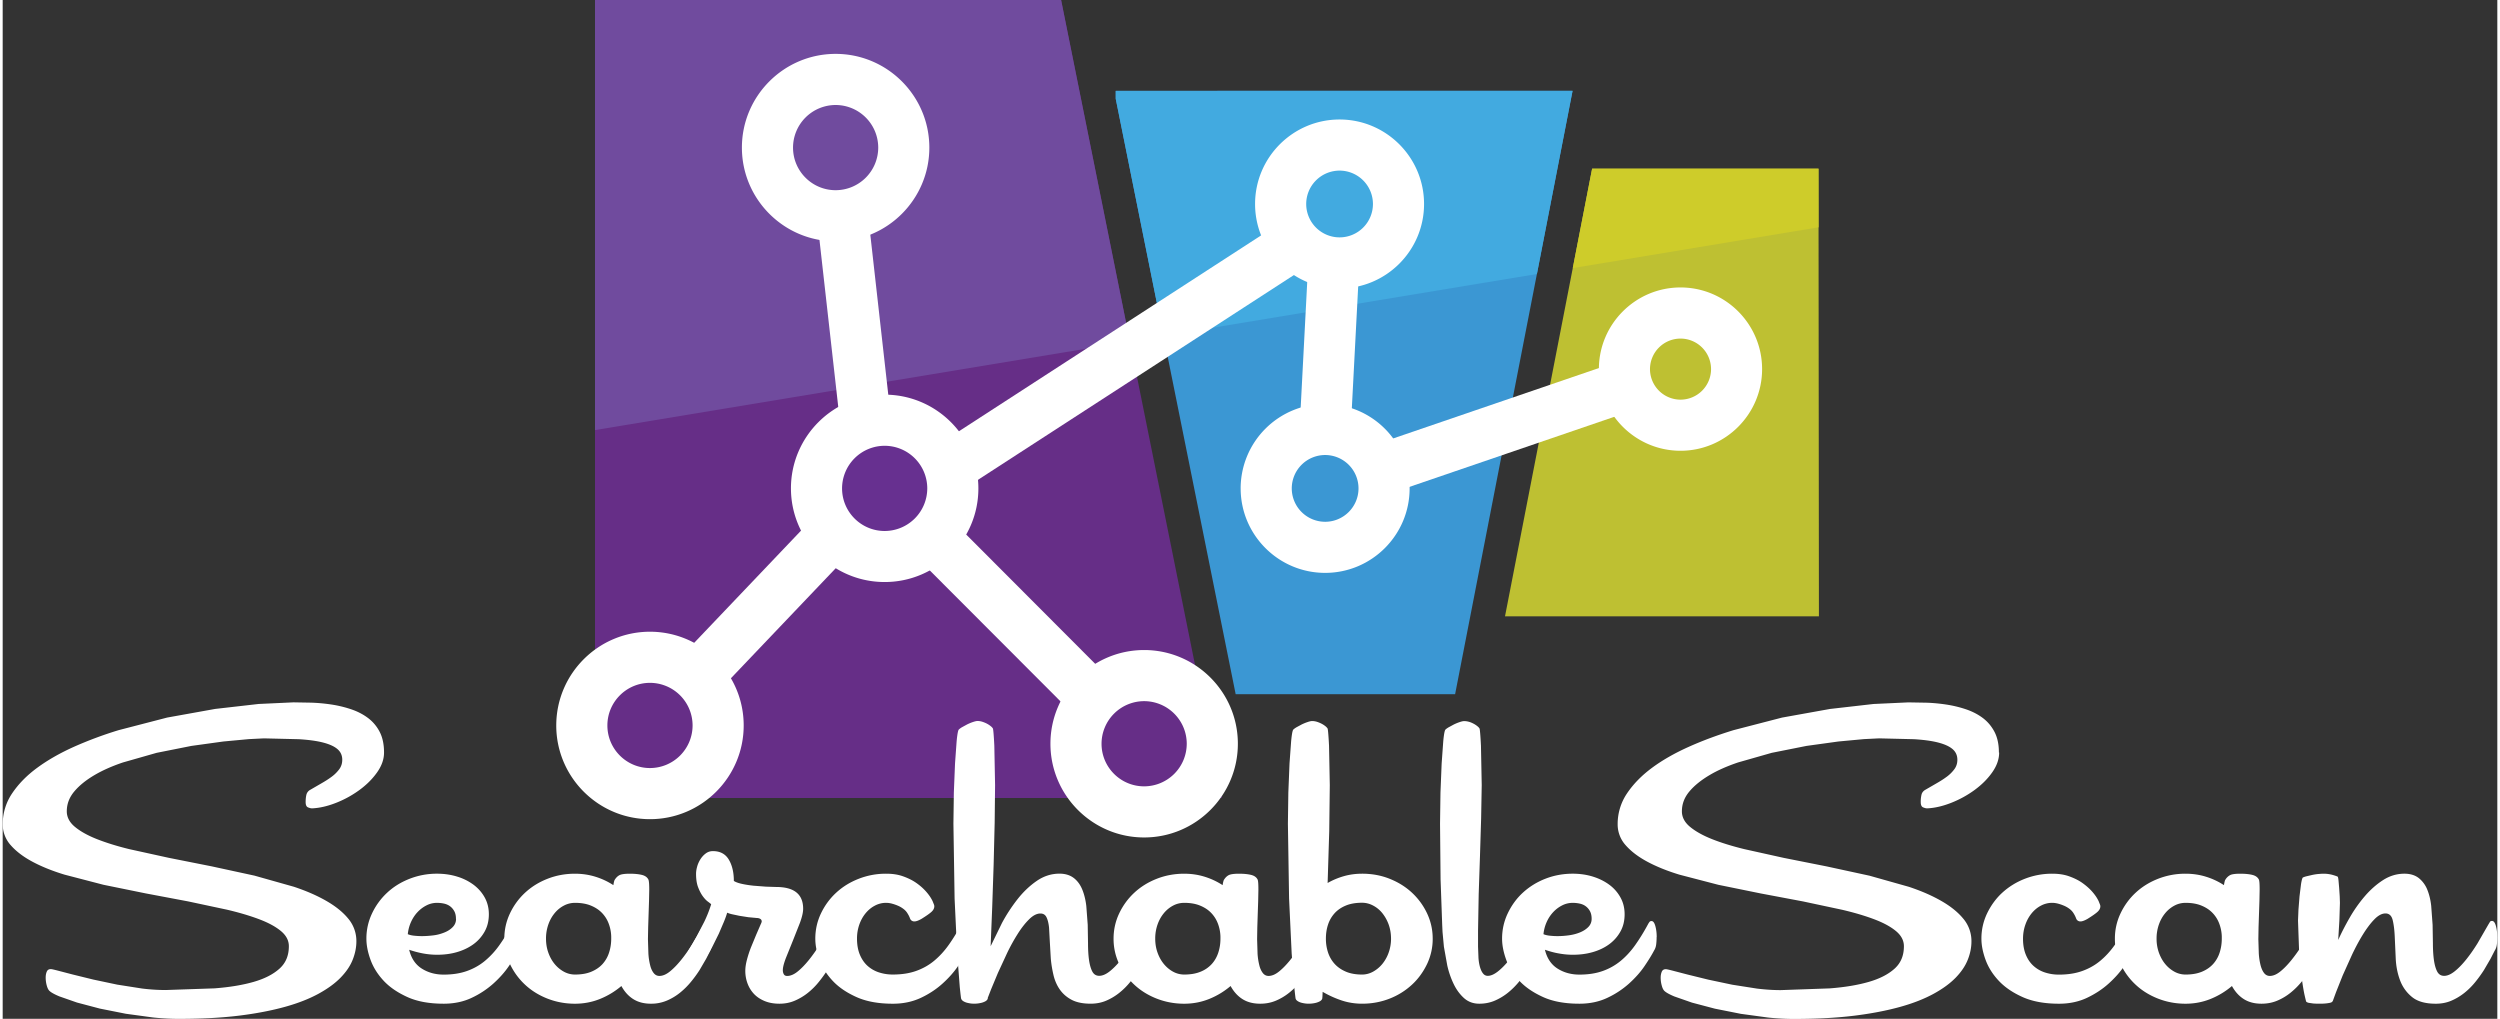
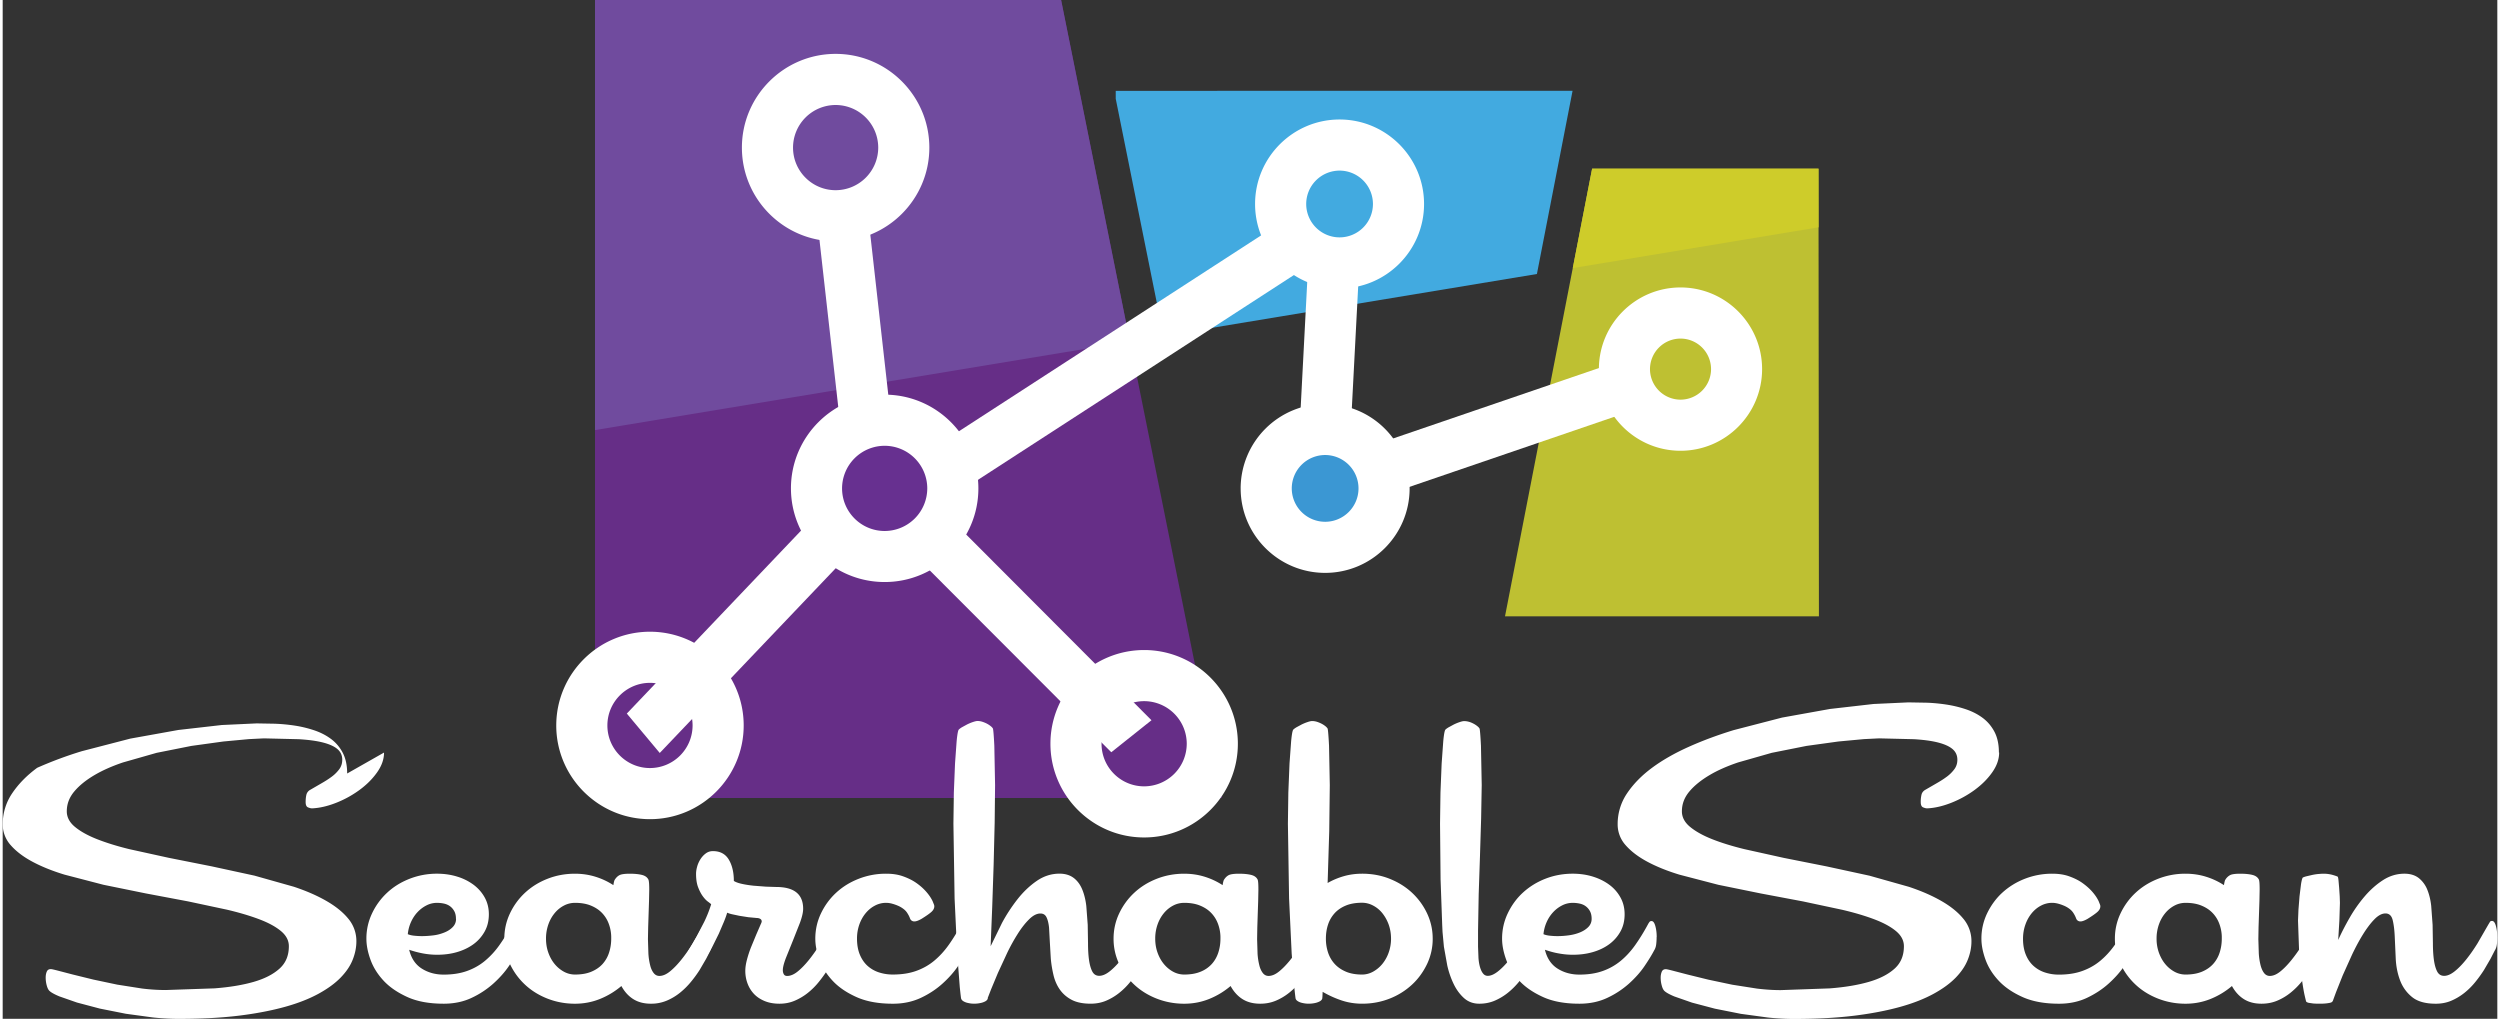
<svg xmlns="http://www.w3.org/2000/svg" width="319" height="130" viewBox="-20.667 0 318.029 129.883">
  <rect x="-20.667" y="0" width="318.029" height="129.883" fill="#333333" stroke="none" />
  <path fill="#662e87" d="M54.845 101.733V0h59.42l20.49 101.733z" />
  <path fill="#bec032" d="M170.856 78.575h40.02l-.053-57.07h-28.86z" />
-   <path fill="#3b97d3" d="M136.52 88.5h27.976l14.973-76.92h-58.24v1.01z" />
  <path fill="#704b9e" d="M54.845 0v54.827L123.03 43.53 114.264 0z" />
  <path fill="#cecc2a" d="M210.823 21.506h-28.86l-2.465 12.67 31.332-5.2z" />
  <path fill="#42aae0" d="M121.23 11.58v1.01l6.088 30.228 47.606-7.887 4.545-23.352z" />
  <path fill="#fff" d="M93.333 60.104l-5.124-45.62H81.65L88.04 71.3l57.71-37.405-1.73 33.19 43.258-14.8-2.107-6.166L151.03 57.8l1.893-36.32z" />
  <circle fill="#673090" cx="91.772" cy="62.262" r="8.688" />
  <path fill="#fff" d="M79.825 62.263c0-6.588 5.36-11.95 11.947-11.95s11.948 5.36 11.948 11.95S98.36 74.2 91.772 74.2s-11.947-5.36-11.947-11.947zm17.38 0a5.44 5.44 0 0 0-5.432-5.432 5.44 5.44 0 0 0-5.431 5.432c0 2.995 2.435 5.43 5.43 5.43a5.44 5.44 0 0 0 5.432-5.43z" />
  <circle fill="#3b97d3" cx="147.927" cy="62.261" r="7.513" />
  <path fill="#fff" d="M137.155 62.263a10.79 10.79 0 0 1 10.771-10.773 10.79 10.79 0 0 1 10.771 10.773c0 5.94-4.832 10.77-10.77 10.77s-10.77-4.832-10.77-10.77zm15.026 0a4.26 4.26 0 0 0-4.255-4.255 4.26 4.26 0 0 0-4.254 4.255 4.26 4.26 0 0 0 4.254 4.256c2.347 0 4.255-1.91 4.255-4.256z" />
  <circle fill="#bec032" cx="193.233" cy="47.055" r="7.151" />
  <path fill="#fff" d="M182.825 47.056c0-5.74 4.67-10.41 10.408-10.41s10.4 4.67 10.4 10.41-4.67 10.41-10.4 10.41-10.408-4.668-10.408-10.41zm14.3 0a3.9 3.9 0 0 0-3.893-3.892 3.9 3.9 0 0 0-3.892 3.892 3.9 3.9 0 0 0 3.892 3.894 3.9 3.9 0 0 0 3.893-3.894z" />
  <circle fill="#42aae0" cx="149.099" cy="26.006" r="7.514" />
  <path fill="#fff" d="M138.995 26.007c0-5.942 4.832-10.773 10.77-10.773s10.772 4.83 10.772 10.773-4.834 10.77-10.772 10.77-10.77-4.83-10.77-10.77zm15.026 0a4.26 4.26 0 0 0-4.256-4.257 4.26 4.26 0 0 0-4.252 4.257 4.26 4.26 0 0 0 4.252 4.255 4.26 4.26 0 0 0 4.256-4.255z" />
  <circle fill="#704b9e" cx="85.52" cy="18.817" r="8.688" />
  <path d="M73.573 18.817c0-6.587 5.36-11.948 11.947-11.948s11.948 5.36 11.948 11.948-5.36 11.947-11.948 11.947-11.947-5.36-11.947-11.947zm17.38 0a5.44 5.44 0 0 0-5.432-5.431 5.44 5.44 0 0 0-5.43 5.431c0 2.996 2.434 5.43 5.43 5.43a5.44 5.44 0 0 0 5.432-5.43zm-7.3 46.16L58.9 90.97l4.2 5.022 24.755-25.988zM95.307 70.5l25.356 25.4 5.125-4.08-25.35-25.407z" fill="#fff" />
-   <circle fill="#662e87" cx="61.853" cy="92.484" r="8.688" />
  <path fill="#fff" d="M49.906 92.485c0-6.588 5.36-11.95 11.947-11.95S73.8 85.897 73.8 92.485s-5.36 11.947-11.948 11.947-11.947-5.36-11.947-11.947zm17.38 0a5.44 5.44 0 0 0-5.432-5.432c-2.996 0-5.43 2.436-5.43 5.432s2.434 5.43 5.43 5.43a5.44 5.44 0 0 0 5.432-5.43z" />
-   <circle fill="#662e87" cx="124.853" cy="94.817" r="8.689" />
  <g fill="#fff">
-     <path d="M112.906 94.817c0-6.586 5.358-11.947 11.946-11.947S136.8 88.23 136.8 94.817s-5.36 11.947-11.948 11.947-11.946-5.36-11.946-11.947zm17.378 0a5.44 5.44 0 0 0-5.432-5.43 5.44 5.44 0 0 0-5.431 5.43c0 2.996 2.435 5.43 5.43 5.43a5.44 5.44 0 0 0 5.432-5.43zM27.95 95.94c0 .863-.3 1.7-.9 2.546s-1.352 1.583-2.255 2.242a13.23 13.23 0 0 1-2.968 1.625c-1.075.423-2.08.652-3.017.7h-.055c-.13 0-.294-.042-.497-.126s-.303-.307-.303-.676.037-.683.1-.948a.99.99 0 0 1 .497-.619l1.403-.812c.476-.27.913-.547 1.307-.84a4.66 4.66 0 0 0 .977-.964c.256-.348.385-.75.385-1.212 0-.552-.202-1-.605-1.35s-1.014-.628-1.83-.84-1.854-.353-3.1-.428l-4.446-.107-1.928.096-3.25.303-4.074.563-4.433.883-4.294 1.225c-1.377.467-2.593 1-3.648 1.624s-1.904 1.303-2.546 2.065-.963 1.6-.963 2.546c0 .734.344 1.4 1.03 1.97s1.625 1.1 2.808 1.567 2.56.896 4.13 1.28L.5 109.358l5.464 1.086 5.464 1.185 5.025 1.418c1.57.523 2.946 1.12 4.13 1.8s2.12 1.428 2.808 2.27a4.43 4.43 0 0 1 1.033 2.89c0 .772-.156 1.55-.468 2.34s-.827 1.552-1.542 2.286-1.652 1.417-2.808 2.05-2.575 1.2-4.253 1.666-3.64.854-5.878 1.13-4.8.413-7.7.413c-1.027 0-2.12-.06-3.276-.18l-3.454-.47-3.317-.66-2.92-.772-2.244-.784c-.616-.258-1.032-.485-1.252-.688-.148-.13-.268-.358-.36-.7a3.79 3.79 0 0 1-.137-1.02c0-.274.045-.523.137-.744s.266-.328.524-.328c.092 0 .386.064.88.192l1.9.495 2.63.647 3.055.646 3.166.497a25.07 25.07 0 0 0 2.987.192L6.35 126c1.917-.147 3.58-.423 4.982-.827s2.5-.97 3.3-1.694 1.184-1.674 1.184-2.85c0-.733-.34-1.378-1.02-1.94s-1.602-1.06-2.767-1.5-2.527-.845-4.087-1.214l-4.97-1.06-5.396-1.018-5.395-1.1-4.97-1.294c-1.56-.475-2.923-1.026-4.088-1.65s-2.087-1.327-2.767-2.105a3.95 3.95 0 0 1-1.015-2.68 6.94 6.94 0 0 1 1.185-3.909c.8-1.192 1.858-2.286 3.208-3.277s2.92-1.886 4.7-2.684a49.92 49.92 0 0 1 5.702-2.12l6.17-1.6 6.115-1.1 5.537-.632 4.45-.207 2.27.04a22.3 22.3 0 0 1 2.534.232c.854.128 1.685.325 2.494.594s1.527.63 2.162 1.1a5.14 5.14 0 0 1 1.515 1.776c.378.72.566 1.6.566 2.645zm17.456 23.512a8.19 8.19 0 0 1-.055.937 1.82 1.82 0 0 1-.276.798c-.274.53-.674 1.18-1.197 1.954s-1.18 1.514-1.97 2.23a11.36 11.36 0 0 1-2.767 1.829c-1.056.505-2.252.758-3.593.758-1.816 0-3.354-.278-4.6-.84s-2.27-1.253-3.042-2.08-1.33-1.72-1.68-2.684-.524-1.858-.524-2.682a7.44 7.44 0 0 1 .717-3.223 8.56 8.56 0 0 1 1.927-2.642c.807-.754 1.762-1.345 2.863-1.776a9.51 9.51 0 0 1 3.497-.648c.917 0 1.776.125 2.573.373a6.8 6.8 0 0 1 2.093 1.045c.596.45 1.07.992 1.418 1.626s.523 1.345.523 2.133c0 .826-.18 1.56-.538 2.2a4.99 4.99 0 0 1-1.445 1.627c-.605.438-1.307.77-2.106 1s-1.637.33-2.518.33a9.76 9.76 0 0 1-1.775-.166 12.44 12.44 0 0 1-1.776-.469c.257 1.08.794 1.88 1.6 2.394s1.748.773 2.794.773c1.12 0 2.106-.153 2.96-.456s1.62-.73 2.298-1.292a10.39 10.39 0 0 0 1.859-2.024c.56-.788 1.097-1.66 1.6-2.617.092-.164.167-.278.22-.342s.14-.096.25-.096c.202 0 .36.2.48.63s.18.894.18 1.408zm-8.287-2.314c0-.385-.07-.706-.208-.963s-.317-.47-.536-.633-.478-.28-.772-.345-.597-.096-.908-.096a2.91 2.91 0 0 0-1.32.316 4.05 4.05 0 0 0-1.143.854c-.34.356-.62.78-.84 1.265s-.358 1.007-.413 1.556c.202.092.463.157.785.192a8.77 8.77 0 0 0 1.032.057c.478 0 .967-.038 1.474-.1s.968-.197 1.4-.373.772-.404 1.046-.688.415-.628.415-1.032z" />
+     <path d="M112.906 94.817c0-6.586 5.358-11.947 11.946-11.947S136.8 88.23 136.8 94.817s-5.36 11.947-11.948 11.947-11.946-5.36-11.946-11.947zm17.378 0a5.44 5.44 0 0 0-5.432-5.43 5.44 5.44 0 0 0-5.431 5.43c0 2.996 2.435 5.43 5.43 5.43a5.44 5.44 0 0 0 5.432-5.43zM27.95 95.94c0 .863-.3 1.7-.9 2.546s-1.352 1.583-2.255 2.242a13.23 13.23 0 0 1-2.968 1.625c-1.075.423-2.08.652-3.017.7h-.055c-.13 0-.294-.042-.497-.126s-.303-.307-.303-.676.037-.683.1-.948a.99.99 0 0 1 .497-.619l1.403-.812c.476-.27.913-.547 1.307-.84a4.66 4.66 0 0 0 .977-.964c.256-.348.385-.75.385-1.212 0-.552-.202-1-.605-1.35s-1.014-.628-1.83-.84-1.854-.353-3.1-.428l-4.446-.107-1.928.096-3.25.303-4.074.563-4.433.883-4.294 1.225c-1.377.467-2.593 1-3.648 1.624s-1.904 1.303-2.546 2.065-.963 1.6-.963 2.546c0 .734.344 1.4 1.03 1.97s1.625 1.1 2.808 1.567 2.56.896 4.13 1.28L.5 109.358l5.464 1.086 5.464 1.185 5.025 1.418c1.57.523 2.946 1.12 4.13 1.8s2.12 1.428 2.808 2.27a4.43 4.43 0 0 1 1.033 2.89c0 .772-.156 1.55-.468 2.34s-.827 1.552-1.542 2.286-1.652 1.417-2.808 2.05-2.575 1.2-4.253 1.666-3.64.854-5.878 1.13-4.8.413-7.7.413c-1.027 0-2.12-.06-3.276-.18l-3.454-.47-3.317-.66-2.92-.772-2.244-.784c-.616-.258-1.032-.485-1.252-.688-.148-.13-.268-.358-.36-.7a3.79 3.79 0 0 1-.137-1.02c0-.274.045-.523.137-.744s.266-.328.524-.328c.092 0 .386.064.88.192l1.9.495 2.63.647 3.055.646 3.166.497a25.07 25.07 0 0 0 2.987.192L6.35 126c1.917-.147 3.58-.423 4.982-.827s2.5-.97 3.3-1.694 1.184-1.674 1.184-2.85c0-.733-.34-1.378-1.02-1.94s-1.602-1.06-2.767-1.5-2.527-.845-4.087-1.214l-4.97-1.06-5.396-1.018-5.395-1.1-4.97-1.294c-1.56-.475-2.923-1.026-4.088-1.65s-2.087-1.327-2.767-2.105a3.95 3.95 0 0 1-1.015-2.68 6.94 6.94 0 0 1 1.185-3.909c.8-1.192 1.858-2.286 3.208-3.277a49.92 49.92 0 0 1 5.702-2.12l6.17-1.6 6.115-1.1 5.537-.632 4.45-.207 2.27.04a22.3 22.3 0 0 1 2.534.232c.854.128 1.685.325 2.494.594s1.527.63 2.162 1.1a5.14 5.14 0 0 1 1.515 1.776c.378.72.566 1.6.566 2.645zm17.456 23.512a8.19 8.19 0 0 1-.055.937 1.82 1.82 0 0 1-.276.798c-.274.53-.674 1.18-1.197 1.954s-1.18 1.514-1.97 2.23a11.36 11.36 0 0 1-2.767 1.829c-1.056.505-2.252.758-3.593.758-1.816 0-3.354-.278-4.6-.84s-2.27-1.253-3.042-2.08-1.33-1.72-1.68-2.684-.524-1.858-.524-2.682a7.44 7.44 0 0 1 .717-3.223 8.56 8.56 0 0 1 1.927-2.642c.807-.754 1.762-1.345 2.863-1.776a9.51 9.51 0 0 1 3.497-.648c.917 0 1.776.125 2.573.373a6.8 6.8 0 0 1 2.093 1.045c.596.45 1.07.992 1.418 1.626s.523 1.345.523 2.133c0 .826-.18 1.56-.538 2.2a4.99 4.99 0 0 1-1.445 1.627c-.605.438-1.307.77-2.106 1s-1.637.33-2.518.33a9.76 9.76 0 0 1-1.775-.166 12.44 12.44 0 0 1-1.776-.469c.257 1.08.794 1.88 1.6 2.394s1.748.773 2.794.773c1.12 0 2.106-.153 2.96-.456s1.62-.73 2.298-1.292a10.39 10.39 0 0 0 1.859-2.024c.56-.788 1.097-1.66 1.6-2.617.092-.164.167-.278.22-.342s.14-.096.25-.096c.202 0 .36.2.48.63s.18.894.18 1.408zm-8.287-2.314c0-.385-.07-.706-.208-.963s-.317-.47-.536-.633-.478-.28-.772-.345-.597-.096-.908-.096a2.91 2.91 0 0 0-1.32.316 4.05 4.05 0 0 0-1.143.854c-.34.356-.62.78-.84 1.265s-.358 1.007-.413 1.556c.202.092.463.157.785.192a8.77 8.77 0 0 0 1.032.057c.478 0 .967-.038 1.474-.1s.968-.197 1.4-.373.772-.404 1.046-.688.415-.628.415-1.032z" />
    <path d="M69.88 119.452c0 .312-.028.624-.083.937a2.94 2.94 0 0 1-.248.798l-.536 1.045-.826 1.42a15.5 15.5 0 0 1-1.115 1.526 9.54 9.54 0 0 1-1.403 1.389c-.514.413-1.078.748-1.693 1.007a5.14 5.14 0 0 1-1.996.384c-.88 0-1.628-.192-2.245-.578s-1.124-.943-1.526-1.677c-.8.677-1.69 1.225-2.7 1.637s-2.083.62-3.22.62c-1.23 0-2.396-.218-3.497-.648s-2.056-1.024-2.863-1.777-1.45-1.632-1.928-2.64a7.45 7.45 0 0 1-.716-3.222c0-1.14.24-2.213.716-3.223s1.118-1.89 1.928-2.642 1.762-1.345 2.863-1.777 2.266-.647 3.497-.647c.917 0 1.788.13 2.615.387s1.588.615 2.284 1.073c.056-.384.12-.625.193-.716.167-.256.363-.446.593-.563s.664-.18 1.307-.18c.624 0 1.138.052 1.542.152s.68.298.827.592c.073.147.11.577.11 1.293l-.028 1.42-.11 3.386-.028 1.5.056 1.8a8.07 8.07 0 0 0 .22 1.5c.1.432.26.77.454 1.018s.436.37.73.37c.42 0 .867-.187 1.334-.563s.95-.873 1.446-1.487.987-1.312 1.474-2.1l1.39-2.41c.146-.292.303-.438.47-.438.2 0 .37.21.51.63s.206.892.206 1.406zm-13.296-1.723a3.95 3.95 0 0 0-.865-1.361c-.374-.386-.846-.692-1.413-.924s-1.235-.345-2.003-.345a3.02 3.02 0 0 0-1.441.36c-.448.236-.842.563-1.18.978s-.603.894-.794 1.445a5.4 5.4 0 0 0-.289 1.789c0 .623.096 1.21.29 1.76s.457 1.032.794 1.445a4.04 4.04 0 0 0 1.18.992 2.94 2.94 0 0 0 1.441.372c.805 0 1.496-.12 2.07-.36s1.05-.563 1.428-.977a3.97 3.97 0 0 0 .835-1.46c.183-.56.275-1.152.275-1.774v-.276c-.016-.585-.128-1.14-.328-1.665z" />
    <path d="M86.177 119.452a5.4 5.4 0 0 1-.081.937 2.94 2.94 0 0 1-.249.798l-.538 1.045-.826 1.42a17.3 17.3 0 0 1-1.102 1.526 9.04 9.04 0 0 1-1.39 1.389c-.514.413-1.075.748-1.68 1.007s-1.257.384-1.955.384c-.716 0-1.35-.115-1.9-.345s-1.004-.536-1.362-.922a3.91 3.91 0 0 1-.812-1.336c-.184-.504-.276-1.03-.276-1.58 0-.424.07-.896.208-1.42a14.3 14.3 0 0 1 .522-1.595l.648-1.57.577-1.335c.09-.182.137-.313.137-.384 0-.147-.064-.256-.192-.33s-.275-.11-.44-.11l-1.075-.1-1.128-.177-.977-.207a3.53 3.53 0 0 1-.593-.192c-.073.275-.207.652-.4 1.128l-.66 1.542-.825 1.666-.896 1.526c-.293.46-.578.836-.853 1.13s-.515.44-.717.44c-.128 0-.238-.094-.33-.277s-.166-.398-.22-.646a6.93 6.93 0 0 1-.123-.743l-.042-.566c0-.1.115-.352.345-.73l.812-1.403.99-1.913a15.71 15.71 0 0 0 .881-2.23c-.074-.074-.217-.188-.427-.343s-.427-.384-.647-.687-.418-.686-.593-1.143-.26-1.028-.26-1.71c0-.275.046-.577.137-.908s.23-.643.413-.936.408-.54.675-.742.574-.305.923-.305c.917 0 1.592.358 2.022 1.074s.648 1.624.648 2.725c.22.148.56.273 1.02.375s.954.177 1.485.234l1.583.122 1.307.042c2.295 0 3.44.926 3.44 2.78 0 .44-.134 1.028-.4 1.764l-.896 2.27-.895 2.217c-.267.697-.4 1.22-.4 1.57 0 .2.042.375.125.522s.224.22.426.22c.42 0 .867-.187 1.335-.563s.95-.873 1.445-1.487.986-1.313 1.473-2.1l1.39-2.4c.146-.293.303-.438.467-.438.202 0 .373.21.51.63.146.42.213.89.213 1.403z" />
    <path d="M102.67 119.452a8.19 8.19 0 0 1-.055.937 1.82 1.82 0 0 1-.276.798c-.274.53-.674 1.18-1.198 1.954s-1.178 1.514-1.968 2.23-1.7 1.327-2.767 1.83-2.253.758-3.593.758c-1.816 0-3.356-.278-4.616-.84s-2.28-1.253-3.053-2.08-1.337-1.72-1.688-2.684-.525-1.858-.525-2.682c0-1.14.24-2.213.72-3.223s1.125-1.89 1.938-2.642 1.77-1.345 2.873-1.776a9.5 9.5 0 0 1 3.5-.648c.8 0 1.504.1 2.148.33s1.21.505 1.706.854.917.726 1.266 1.127.616.798.8 1.183l.15.375c.046.1.07.195.07.287 0 .256-.125.495-.372.717s-.665.514-1.253.88c-.386.222-.69.33-.908.33a.56.56 0 0 1-.564-.385 3.24 3.24 0 0 0-.318-.634c-.128-.22-.303-.413-.522-.576a3.28 3.28 0 0 0-.715-.413c-.257-.11-.515-.197-.77-.264a3.04 3.04 0 0 0-.716-.097 3.03 3.03 0 0 0-1.445.36c-.45.236-.845.563-1.184.978s-.605.894-.798 1.445a5.37 5.37 0 0 0-.29 1.789c0 .77.12 1.443.358 2.024.24.576.564 1.056.977 1.43a4.02 4.02 0 0 0 1.459.84 5.7 5.7 0 0 0 1.775.275c1.12 0 2.106-.152 2.96-.456s1.62-.73 2.298-1.292 1.3-1.234 1.86-2.024 1.097-1.66 1.6-2.617c.09-.164.165-.278.22-.342s.137-.096.25-.096c.202 0 .36.21.48.63a5.1 5.1 0 0 1 .181 1.409z" />
    <path d="M125.85 120.456c-.055.284-.137.527-.248.73l-.564 1.045a17.14 17.14 0 0 1-.84 1.419c-.33.504-.702 1.014-1.115 1.526a9.04 9.04 0 0 1-1.39 1.389 7.23 7.23 0 0 1-1.679 1.007c-.605.256-1.267.384-1.982.384-.99 0-1.798-.166-2.423-.495s-1.124-.768-1.5-1.3-.648-1.154-.812-1.844a14.83 14.83 0 0 1-.344-2.105l-.123-2.107-.1-1.845c-.055-.538-.162-.976-.318-1.307s-.417-.495-.784-.495c-.46 0-.936.244-1.43.73s-.982 1.105-1.458 1.858a23.91 23.91 0 0 0-1.362 2.465l-1.17 2.53-.867 2.08-.427 1.1v.1c-.055.148-.175.266-.358.357s-.375.157-.577.194a3.62 3.62 0 0 1-.799.082c-.276 0-.523-.028-.744-.082a1.91 1.91 0 0 1-.564-.194c-.175-.092-.29-.21-.344-.357-.02-.02-.08-.514-.18-1.487l-.33-4.295-.33-6.992-.15-9.55.055-3.968.15-3.688.206-2.85c.074-.778.155-1.263.246-1.445.074-.09.215-.202.426-.33l.683-.372a6.23 6.23 0 0 1 .74-.303c.247-.08.434-.125.56-.125.22 0 .44.037.657.11s.42.16.602.26a2.76 2.76 0 0 1 .466.318c.127.1.2.202.247.275.054.202.114.93.177 2.187l.096 5.025-.052 4.778-.132 5.367-.183 5.438-.2 4.956 1.444-2.96a20.94 20.94 0 0 1 1.969-3.016c.733-.937 1.55-1.717 2.45-2.34s1.872-.936 2.918-.936c.752 0 1.362.2 1.832.565s.826.866 1.073 1.472.417 1.3.51 2.08l.18 2.396.04 2.394c0 .78.04 1.474.124 2.077s.22 1.1.413 1.476.49.563.896.563.843-.188 1.322-.563.963-.874 1.458-1.488.985-1.312 1.474-2.09l1.39-2.4c.148-.293.304-.438.468-.438.202 0 .362.21.482.63s.197.893.234 1.406v.1c-.002.314-.03.612-.085.897z" />
    <path d="M147.543 119.452c0 .312-.025.624-.08.937s-.137.575-.247.798l-.538 1.045-.827 1.42c-.32.504-.7 1.014-1.114 1.526a9.6 9.6 0 0 1-1.404 1.389c-.515.412-1.077.748-1.693 1.007s-1.28.384-1.996.384c-.878 0-1.627-.192-2.242-.578s-1.125-.943-1.527-1.677c-.8.677-1.688 1.225-2.698 1.637s-2.082.62-3.22.62c-1.23 0-2.395-.218-3.497-.648s-2.056-1.024-2.863-1.777-1.45-1.632-1.928-2.64a7.46 7.46 0 0 1-.715-3.222c0-1.14.238-2.213.715-3.223s1.12-1.89 1.928-2.642 1.763-1.345 2.863-1.777 2.267-.647 3.497-.647c.917 0 1.79.13 2.615.387s1.587.615 2.286 1.073c.055-.384.12-.625.192-.716.165-.256.362-.446.59-.563s.666-.18 1.31-.18c.625 0 1.137.052 1.54.152s.678.298.827.592c.072.147.1.577.1 1.293l-.027 1.42-.057 1.678-.055 1.708-.025 1.5.055 1.8a8.15 8.15 0 0 0 .221 1.5c.1.432.262.77.454 1.018s.436.37.73.37c.423 0 .868-.187 1.335-.563s.95-.873 1.444-1.487.987-1.312 1.476-2.1l1.39-2.41c.146-.292.304-.438.47-.438.2 0 .37.21.51.63.13.422.2.892.2 1.406zm-13.295-1.723a3.95 3.95 0 0 0-.865-1.361c-.375-.386-.844-.692-1.414-.924s-1.233-.345-2.002-.345c-.513 0-.993.12-1.44.36s-.84.563-1.178.978-.604.894-.795 1.445a5.4 5.4 0 0 0-.289 1.789c0 .623.096 1.21.29 1.76s.458 1.032.795 1.445.73.744 1.178.992a2.94 2.94 0 0 0 1.441.372c.805 0 1.495-.12 2.073-.36a3.87 3.87 0 0 0 1.427-.977c.375-.413.653-.9.836-1.46s.275-1.152.275-1.774v-.276a5.13 5.13 0 0 0-.33-1.665z" />
    <path d="M161.64 119.67a7.45 7.45 0 0 1-.716 3.222c-.478 1-1.122 1.9-1.928 2.64a8.98 8.98 0 0 1-2.849 1.777c-1.093.43-2.263.648-3.5.648-.937 0-1.82-.144-2.656-.428a13.05 13.05 0 0 1-2.382-1.086l-.026.605-.028.275c-.055.147-.174.266-.357.356s-.376.157-.576.195a3.65 3.65 0 0 1-.8.08 3.17 3.17 0 0 1-.743-.08c-.203-.038-.4-.102-.564-.195s-.3-.2-.345-.356c-.02-.02-.077-.515-.18-1.488l-.33-4.293-.33-6.993-.15-9.55.056-3.966.15-3.688.206-2.85c.074-.778.155-1.262.248-1.445.073-.092.216-.2.427-.33l.687-.37a5.99 5.99 0 0 1 .744-.303c.247-.082.435-.125.565-.125a2.13 2.13 0 0 1 .66.11c.22.073.42.16.605.26a2.7 2.7 0 0 1 .468.316c.128.11.2.202.248.277.055.202.115.932.18 2.188l.096 5.023-.07 5.85-.206 6.622c.642-.368 1.33-.657 2.064-.868s1.516-.316 2.34-.316c1.25 0 2.418.216 3.5.647s2.042 1.023 2.85 1.776a8.61 8.61 0 0 1 1.928 2.643 7.49 7.49 0 0 1 .712 3.219zm-5.313 0c0-.643-.1-1.237-.3-1.8a5.11 5.11 0 0 0-.8-1.445c-.327-.413-.732-.74-1.18-.978s-.92-.36-1.413-.36c-.805 0-1.494.12-2.073.36s-1.05.563-1.427.978a3.99 3.99 0 0 0-.836 1.445c-.184.552-.274 1.146-.274 1.8a5.52 5.52 0 0 0 .274 1.761c.183.55.462 1.032.836 1.445s.85.744 1.427.992 1.27.372 2.073.372c.494 0 .965-.125 1.413-.372a4.07 4.07 0 0 0 1.181-.992 4.76 4.76 0 0 0 .8-1.445c.193-.55.3-1.138.3-1.76zm19.008.883c-.045.258-.115.467-.207.634l-.564 1.045-.827 1.42c-.32.504-.7 1.014-1.114 1.526a9.6 9.6 0 0 1-1.404 1.389 7.23 7.23 0 0 1-1.679 1.007c-.605.256-1.258.384-1.954.384-.772 0-1.424-.238-1.955-.716s-.974-1.08-1.322-1.805-.62-1.5-.812-2.354l-.428-2.382-.177-1.898-.042-.893-.207-5.8-.068-7.1.055-3.968.15-3.688.205-2.85c.072-.778.155-1.263.246-1.445.073-.1.215-.202.425-.33l.685-.372a6.15 6.15 0 0 1 .739-.303c.245-.08.433-.125.562-.125.22 0 .438.037.657.1s.42.16.604.26a2.75 2.75 0 0 1 .465.318c.127.1.2.202.247.275.054.202.113.93.177 2.187l.097 5.025-.075 4.24-.146 4.765-.165 4.9-.083 4.65v2.04l.056 1.457c.036.46.106.854.207 1.186s.23.6.385.783a.73.73 0 0 0 .592.29c.386 0 .816-.188 1.294-.563s.964-.874 1.46-1.487a22.91 22.91 0 0 0 1.486-2.09l1.404-2.4c.146-.293.293-.438.44-.438.2 0 .36.2.48.63s.18.892.18 1.405v.328c0 .264-.023.52-.07.778z" />
    <path d="M190.186 119.452a8.19 8.19 0 0 1-.054.937c-.038.312-.13.575-.275.798-.275.53-.675 1.18-1.197 1.954s-1.18 1.514-1.97 2.23a11.35 11.35 0 0 1-2.767 1.829c-1.057.505-2.254.758-3.593.758-1.817 0-3.354-.278-4.6-.84s-2.27-1.253-3.043-2.08-1.33-1.72-1.678-2.684-.524-1.858-.524-2.682c0-1.14.238-2.213.717-3.223s1.12-1.9 1.927-2.642 1.763-1.345 2.863-1.776 2.268-.648 3.496-.648c.92 0 1.778.125 2.576.373s1.494.597 2.1 1.045 1.07.992 1.42 1.626.522 1.345.522 2.133c0 .826-.177 1.56-.536 2.2a5.06 5.06 0 0 1-1.444 1.627c-.604.44-1.3.77-2.106 1s-1.638.33-2.52.33a9.76 9.76 0 0 1-1.775-.166c-.598-.1-1.188-.267-1.778-.47.258 1.08.795 1.88 1.6 2.394s1.748.773 2.795.773c1.12 0 2.106-.153 2.96-.456a7.52 7.52 0 0 0 2.299-1.292c.68-.56 1.3-1.234 1.858-2.024s1.096-1.66 1.612-2.617a2.09 2.09 0 0 1 .22-.342c.055-.066.138-.096.247-.096.202 0 .362.2.482.63s.176.894.176 1.408zm-8.285-2.314c0-.385-.07-.706-.207-.963a1.88 1.88 0 0 0-.535-.633c-.222-.167-.478-.28-.772-.345a4.2 4.2 0 0 0-.91-.096 2.92 2.92 0 0 0-1.321.316 4.05 4.05 0 0 0-1.143.854 4.52 4.52 0 0 0-.839 1.265 4.94 4.94 0 0 0-.413 1.556c.202.092.464.157.784.192a8.79 8.79 0 0 0 1.031.057 10.47 10.47 0 0 0 1.475-.11c.505-.073.967-.197 1.388-.373s.772-.404 1.047-.688a1.43 1.43 0 0 0 .414-1.032zm51.95-21.198c0 .863-.3 1.7-.898 2.546s-1.352 1.583-2.255 2.242-1.895 1.202-2.97 1.625-2.082.652-3.018.7h-.055c-.13 0-.294-.042-.496-.126s-.303-.307-.303-.676a4 4 0 0 1 .1-.948c.065-.265.238-.474.495-.62l1.404-.812c.477-.27.913-.547 1.308-.84a4.56 4.56 0 0 0 .976-.964c.26-.348.387-.75.387-1.212 0-.552-.202-1-.605-1.35s-1.016-.628-1.832-.84-1.854-.353-3.1-.428l-4.444-.107-1.928.096-3.248.303-4.075.563-4.433.883-4.294 1.225c-1.377.467-2.6 1-3.647 1.624s-1.904 1.303-2.546 2.065-.965 1.6-.965 2.546c0 .734.344 1.4 1.032 1.97s1.626 1.1 2.8 1.567 2.56.896 4.13 1.28l5.024 1.115 5.466 1.086 5.464 1.185 5.025 1.418c1.57.523 2.946 1.12 4.13 1.8s2.12 1.428 2.808 2.27a4.43 4.43 0 0 1 1.033 2.89c0 .772-.156 1.55-.47 2.34s-.827 1.552-1.542 2.286-1.65 1.417-2.808 2.05-2.575 1.2-4.253 1.666-3.64.854-5.88 1.13-4.8.413-7.707.413c-1.028 0-2.12-.06-3.276-.18l-3.455-.47-3.317-.66-2.92-.772-2.243-.784c-.614-.258-1.03-.485-1.252-.688-.146-.13-.267-.358-.357-.7a3.72 3.72 0 0 1-.138-1.019c0-.274.045-.523.138-.744s.267-.328.523-.328c.1 0 .385.064.88.192l1.9.495 2.63.647 3.055.646 3.167.497c1.055.127 2.05.192 2.986.192l6.263-.22c1.92-.147 3.58-.423 4.982-.827s2.5-.97 3.3-1.694 1.184-1.674 1.184-2.85c0-.733-.34-1.378-1.02-1.94s-1.602-1.06-2.767-1.5-2.527-.845-4.1-1.214l-4.97-1.06-5.396-1.018-5.394-1.1-4.97-1.294c-1.56-.475-2.924-1.026-4.088-1.65s-2.087-1.327-2.768-2.105a3.96 3.96 0 0 1-1.02-2.683 6.95 6.95 0 0 1 1.184-3.91c.8-1.192 1.86-2.285 3.2-3.277s2.92-1.885 4.7-2.683 3.7-1.505 5.702-2.12l6.17-1.598 6.115-1.1 5.537-.633 4.45-.206 2.27.04c.836.025 1.68.106 2.534.232a14.92 14.92 0 0 1 2.492.593c.8.266 1.53.63 2.164 1.1s1.137 1.062 1.515 1.777.57 1.6.57 2.647zm17.482 23.512a8.19 8.19 0 0 1-.055.937c-.035.3-.128.575-.274.798-.276.53-.675 1.18-1.197 1.954s-1.18 1.514-1.97 2.23-1.713 1.327-2.768 1.83-2.253.758-3.592.758c-1.818 0-3.355-.278-4.617-.84s-2.277-1.253-3.053-2.08-1.337-1.72-1.688-2.684-.526-1.858-.526-2.682a7.41 7.41 0 0 1 .72-3.223c.48-1 1.125-1.9 1.936-2.642s1.77-1.345 2.875-1.776a9.54 9.54 0 0 1 3.5-.648c.787 0 1.504.1 2.146.33s1.212.505 1.7.854.917.726 1.266 1.127.615.798.798 1.183l.15.375c.046.1.07.195.07.287 0 .256-.125.495-.372.717s-.666.514-1.252.88c-.386.222-.688.33-.9.33a.56.56 0 0 1-.565-.385 3.49 3.49 0 0 0-.315-.634 1.97 1.97 0 0 0-.523-.576 3.34 3.34 0 0 0-.717-.413 5.41 5.41 0 0 0-.771-.264c-.257-.063-.496-.097-.716-.097a3.03 3.03 0 0 0-1.445.36c-.45.236-.845.563-1.184.978s-.605.894-.798 1.445-.3 1.146-.3 1.8c0 .77.12 1.443.357 2.024s.565 1.056.978 1.43a4 4 0 0 0 1.46.84 5.7 5.7 0 0 0 1.776.275c1.12 0 2.106-.152 2.96-.456s1.62-.73 2.3-1.292 1.298-1.234 1.857-2.024 1.097-1.66 1.6-2.617a2.16 2.16 0 0 1 .22-.342c.055-.064.138-.096.248-.096.202 0 .363.2.48.63a5.26 5.26 0 0 1 .178 1.409z" />
    <path d="M275.2 119.452c0 .312-.025.624-.08.937s-.137.575-.247.798l-.538 1.045-.826 1.42a15.34 15.34 0 0 1-1.115 1.526 9.55 9.55 0 0 1-1.404 1.389 7.08 7.08 0 0 1-1.693 1.007c-.614.256-1.28.384-1.996.384-.88 0-1.627-.192-2.242-.578s-1.125-.943-1.527-1.677c-.8.677-1.688 1.225-2.698 1.637s-2.082.62-3.222.62c-1.23 0-2.395-.218-3.496-.648s-2.056-1.024-2.863-1.777-1.45-1.632-1.928-2.64a7.45 7.45 0 0 1-.716-3.222 7.44 7.44 0 0 1 .716-3.223c.477-1.01 1.12-1.89 1.928-2.642s1.763-1.345 2.863-1.777a9.51 9.51 0 0 1 3.496-.647c.918 0 1.8.13 2.616.387a8.98 8.98 0 0 1 2.285 1.073c.056-.384.118-.625.192-.716a1.57 1.57 0 0 1 .59-.563c.23-.12.667-.18 1.3-.18.625 0 1.138.052 1.54.152s.678.298.827.592c.072.147.1.577.1 1.293l-.027 1.42-.112 3.386-.025 1.5.055 1.8a8.15 8.15 0 0 0 .221 1.5c.11.432.262.77.454 1.018s.436.37.73.37c.423 0 .868-.187 1.335-.563s.95-.873 1.444-1.487.987-1.312 1.476-2.1l1.39-2.41c.147-.292.304-.438.47-.438.2 0 .372.21.51.63s.2.892.2 1.406zm-13.295-1.723a3.95 3.95 0 0 0-.864-1.361c-.376-.386-.845-.692-1.414-.924s-1.233-.345-2.003-.345c-.513 0-.993.12-1.44.36s-.84.563-1.178.978-.604.894-.795 1.445a5.4 5.4 0 0 0-.289 1.789 5.31 5.31 0 0 0 .289 1.761c.2.55.457 1.032.795 1.445a4.02 4.02 0 0 0 1.178.992 2.94 2.94 0 0 0 1.441.372c.805 0 1.495-.12 2.073-.36s1.05-.563 1.427-.977a3.99 3.99 0 0 0 .837-1.46c.182-.56.274-1.152.274-1.774v-.276a5.08 5.08 0 0 0-.33-1.665z" />
    <path d="M297.362 119.452a7.97 7.97 0 0 1-.055.937c-.037.312-.128.575-.276.798l-.536 1.045-.827 1.42a16.69 16.69 0 0 1-1.101 1.526c-.413.512-.875.978-1.39 1.39s-1.073.748-1.678 1.007-1.267.384-1.982.384c-1.32 0-2.33-.282-3.028-.854a4.94 4.94 0 0 1-1.528-2.133c-.32-.854-.504-1.777-.55-2.768l-.125-2.767c-.036-.854-.124-1.565-.262-2.132s-.444-.855-.923-.855c-.46 0-.936.26-1.43.77s-.98 1.163-1.46 1.94-.936 1.634-1.377 2.563l-1.184 2.63-.854 2.147-.413 1.128-.055.054c-.036.076-.146.128-.33.168a5.53 5.53 0 0 1-.577.081c-.238.02-.495.026-.772.026s-.522-.01-.742-.026l-.564-.08c-.175-.038-.3-.092-.345-.168-.018-.018-.08-.27-.192-.756s-.23-1.18-.358-2.078l-.344-3.248-.15-4.24.056-1.363.137-1.734.192-1.556c.075-.457.148-.732.22-.826.092-.054.243-.108.455-.165l.702-.164c.257-.058.51-.097.758-.126l.564-.042h.11a4.41 4.41 0 0 1 1.212.152c.35.1.57.18.662.234.035.055.068.22.096.495l.082.948.07 1.06.027.827-.07 2.242-.15 2.492c.403-.898.888-1.844 1.458-2.834a17.82 17.82 0 0 1 1.927-2.74c.716-.834 1.496-1.524 2.34-2.066s1.753-.812 2.727-.812c.752 0 1.363.2 1.83.566a3.6 3.6 0 0 1 1.076 1.472c.246.608.417 1.3.5 2.078l.177 2.396.04 2.394c0 .78.042 1.476.126 2.08s.22 1.1.412 1.474.49.563.895.563.845-.187 1.322-.563.963-.873 1.46-1.487.986-1.312 1.475-2.1l1.388-2.41.208-.342c.045-.066.133-.096.262-.096.2 0 .362.21.48.63s.176.893.176 1.407z" />
  </g>
</svg>